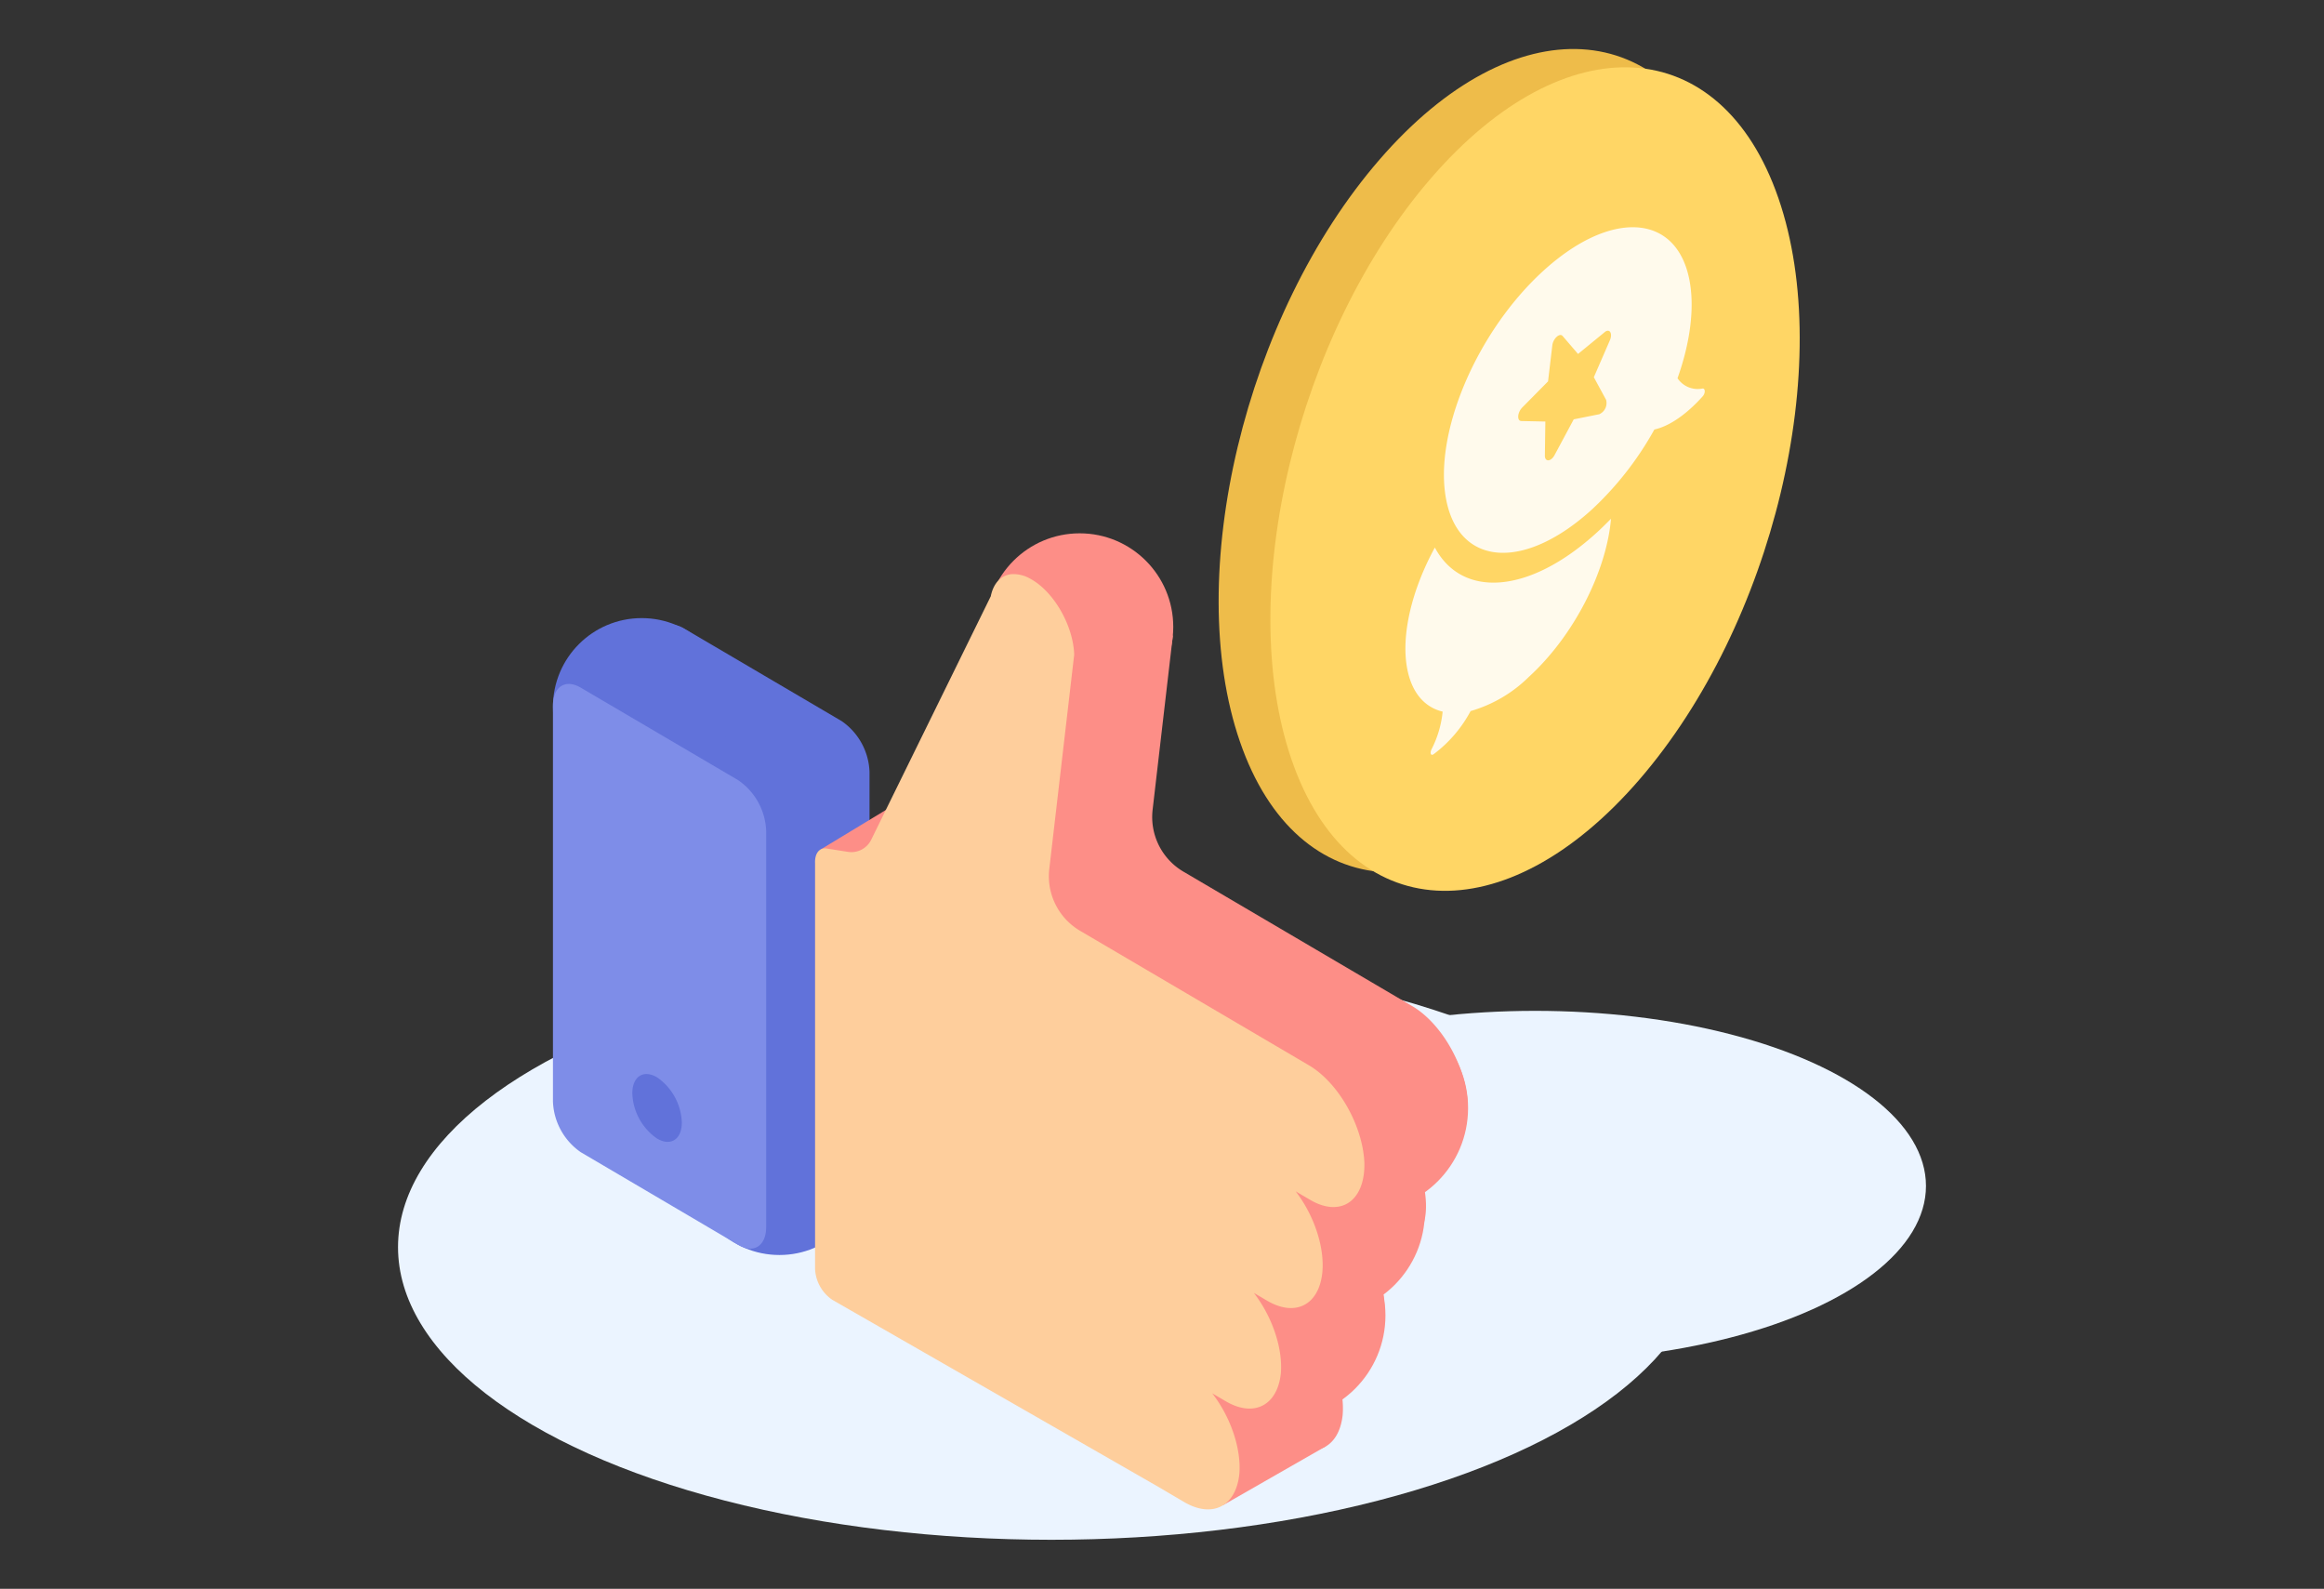
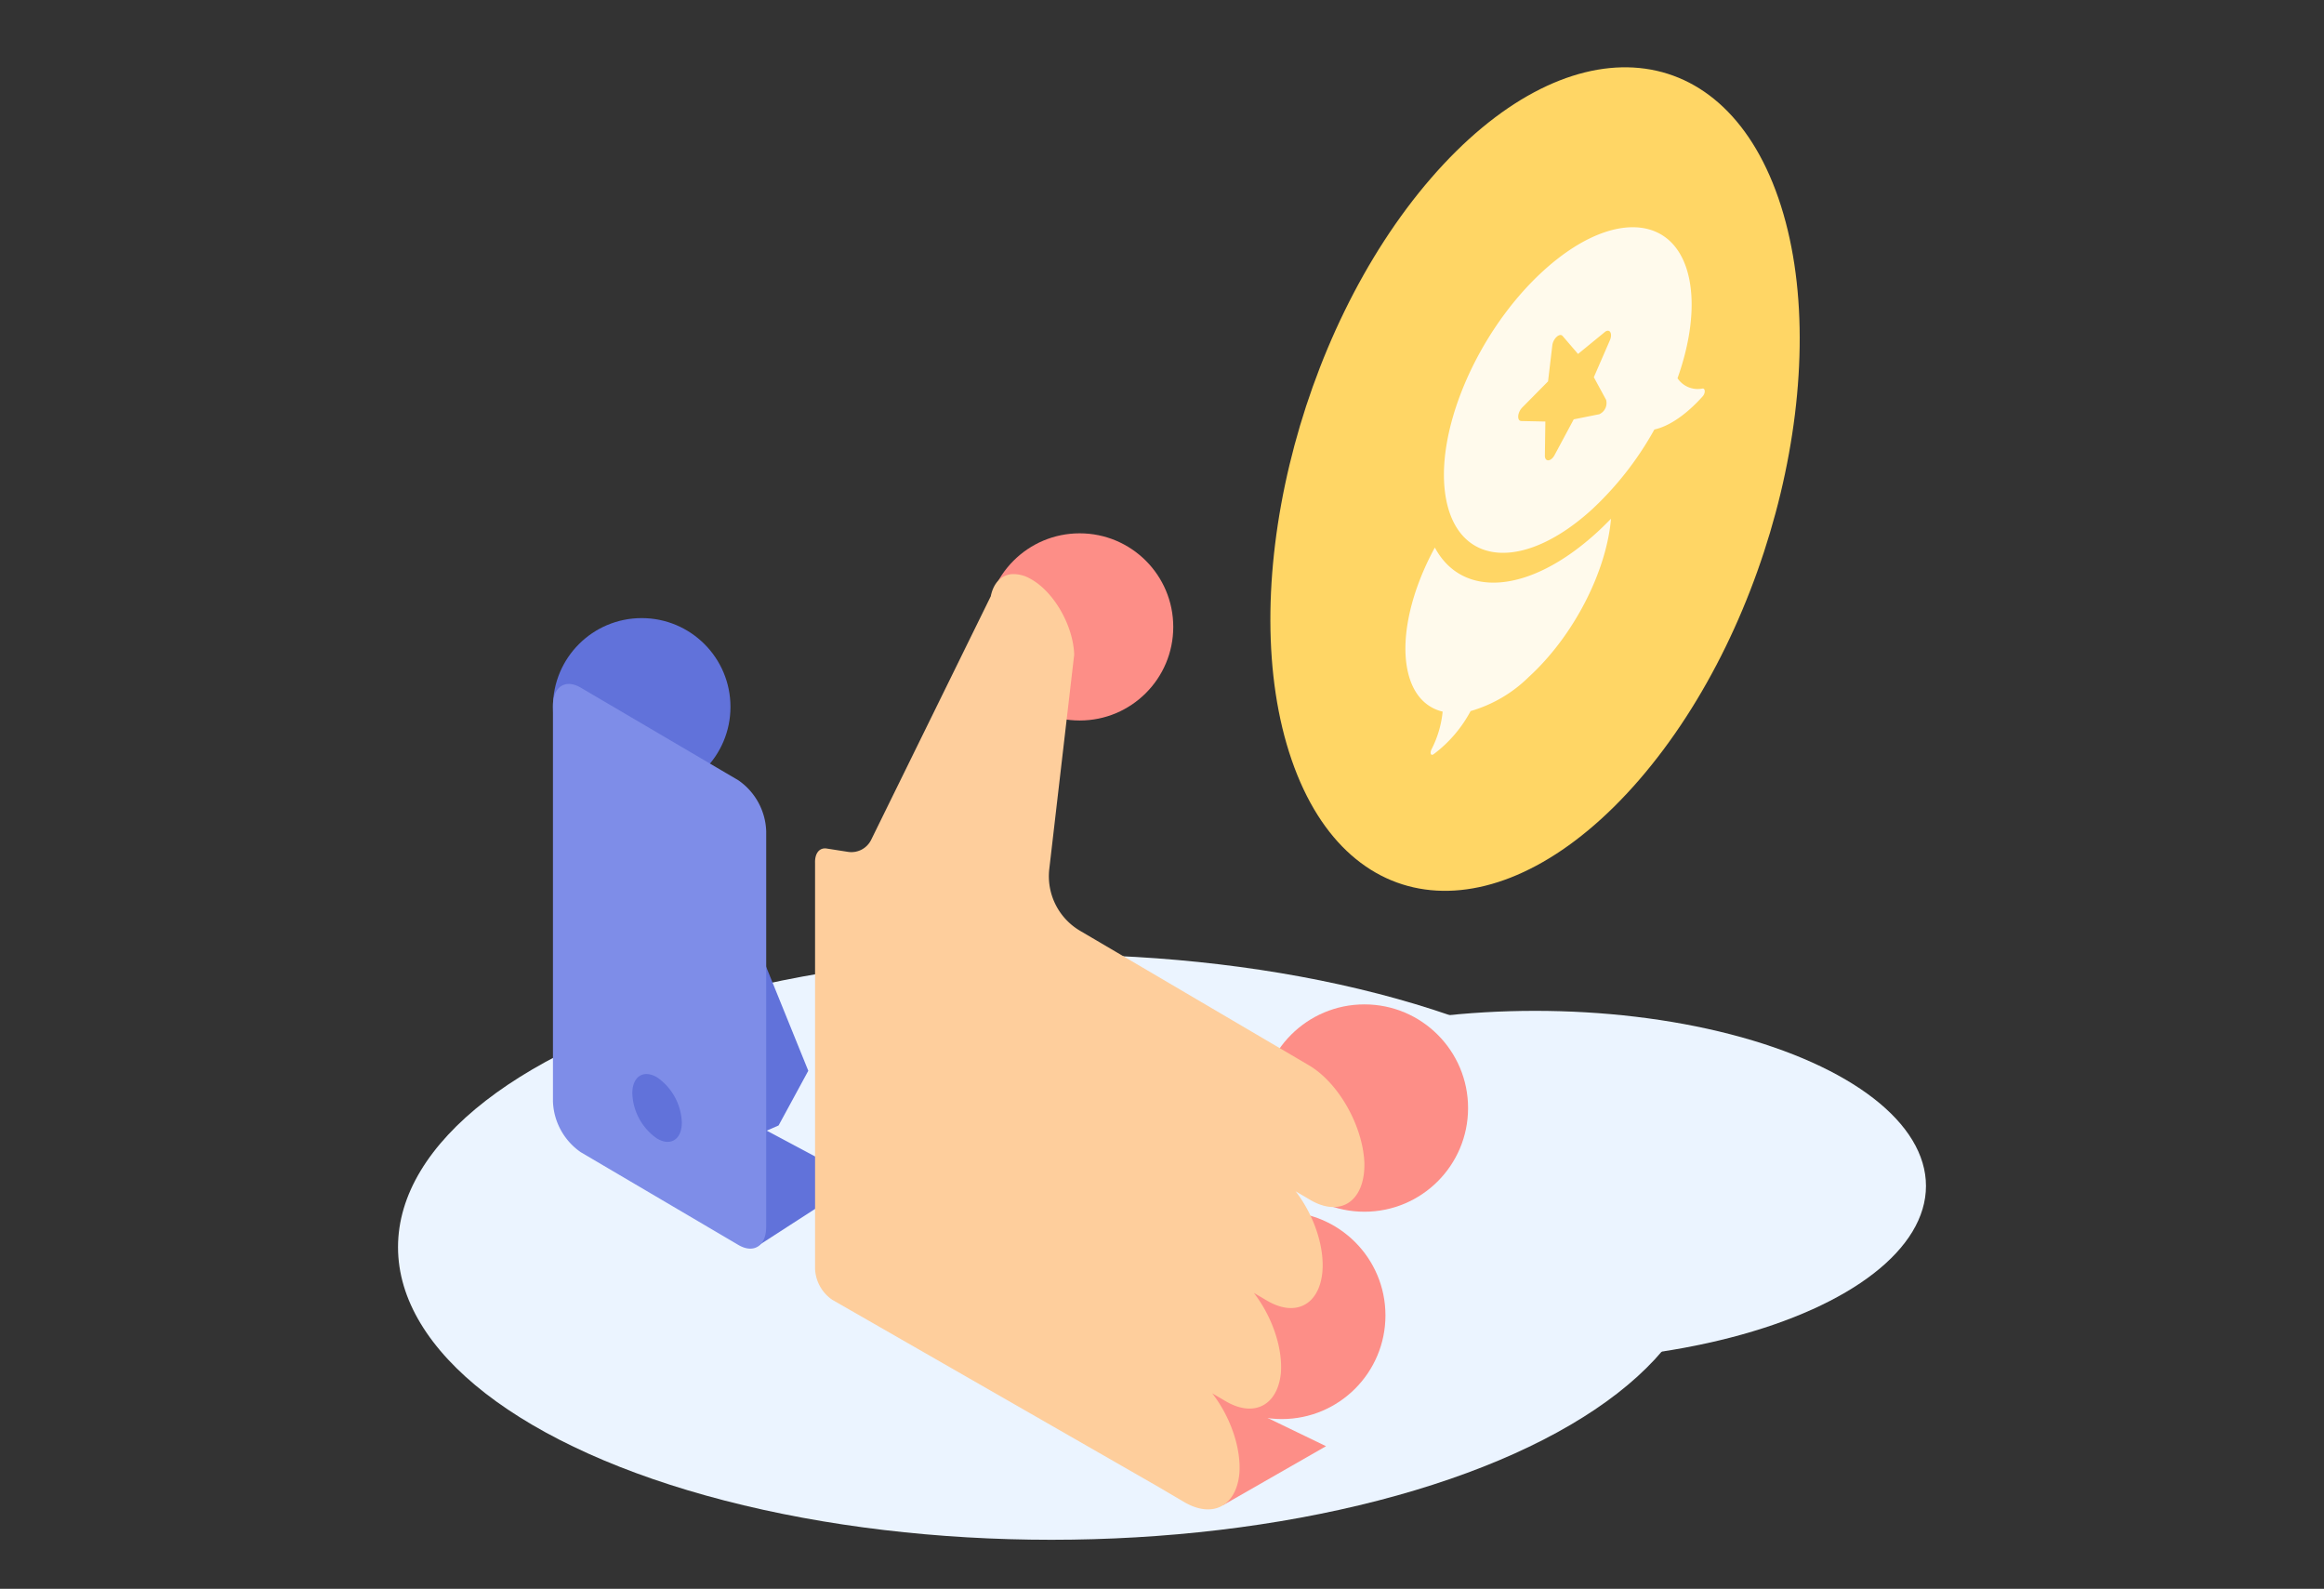
<svg xmlns="http://www.w3.org/2000/svg" viewBox="0 0 376 257">
  <rect x="0" y="0" width="376" height="257" fill="#333333" stroke="none" />
  <title>Sueveys and feedback</title>
  <g id="Layer_2" data-name="Layer 2">
    <g id="Layer_1-2" data-name="Layer 1">
      <rect width="376" height="257" fill="none" />
      <ellipse cx="170.104" cy="201.736" rx="105.708" ry="47.337" fill="#ebf4ff" />
      <ellipse cx="248.355" cy="191.837" rx="63.249" ry="28.324" fill="#ebf4ff" />
      <polygon points="197.837 243.497 214.539 233.935 192.235 223.15 197.837 243.497" fill="#fd8e87" />
-       <path d="M237.462,178.543c-.265-6.127-4.3-13.143-9.135-15.886L191.466,140.995a10.242,10.242,0,0,1-4.984-10.013l3.272-28.148-6.109-3.13c-.156-4.759,1.478-5.46-2.297-7.486-1.054-.566-.861-2.977-1.786-2.892-1.718.161-5.058,1.419-5.485,3.535l-17.571,35.769-6.105-.954c-1.137-.133-1.869.812-1.815,2.346v65.664a6.409,6.409,0,0,0,2.76,4.979l52.501,30.111,4.38,2.574c4.562,2.725,8.43.814,9-4.449.353-4.061-1.364-9.196-4.38-13.091l2.1,1.234c4.562,2.725,8.43.814,9-4.449.338-4.047-1.371-9.147-4.365-13.027l2.07,1.217c4.562,2.725,8.43.814,9-4.449.418-4.054-1.275-9.244-4.305-13.196l2.355,1.384c4.847,2.84,8.77.28,8.763-5.717Q237.465,178.676,237.462,178.543Z" fill="#fd8e87" />
-       <path d="M136.179,116.649l-25.501-14.986c-2.485-1.461-4.5-.153-4.5,2.92V168.597a10.439,10.439,0,0,0,4.5,8.209l25.501,15.004c2.485,1.461,4.5.153,4.5-2.92V124.859A10.439,10.439,0,0,0,136.179,116.649Zm-13.155,57.952a9.29,9.29,0,0,1-4.005-7.306c0-2.735,1.793-3.899,4.005-2.599a9.29,9.29,0,0,1,4.005,7.306C127.029,174.738,125.236,175.901,123.024,174.601Z" fill="#6172da" />
      <polygon points="90.619 111.062 107.591 101.364 107.591 122.1 90.619 111.062" fill="#6172da" />
      <polygon points="99.105 167.441 123.429 155.086 130.773 173.206 125.967 182.054 109.888 189.03 99.105 178.566 99.105 167.441" fill="#6172da" />
      <circle cx="103.822" cy="114.343" r="14.36" fill="#6172da" />
-       <circle cx="126.107" cy="188.647" r="14.36" fill="#6172da" />
      <polygon points="122.479 201.62 139.068 190.901 122.479 182.054 122.479 201.62" fill="#6172da" />
      <path d="M119.463,126.22,93.962,111.234c-2.485-1.461-4.5-.153-4.5,2.92v64.013a10.439,10.439,0,0,0,4.5,8.209l25.501,15.004c2.485,1.461,4.5.153,4.5-2.92V134.429A10.439,10.439,0,0,0,119.463,126.22ZM106.308,184.172a9.29,9.29,0,0,1-4.005-7.306c0-2.735,1.793-3.899,4.005-2.599a9.29,9.29,0,0,1,4.005,7.306C110.312,184.308,108.52,185.472,106.308,184.172Z" fill="#7e8de8" />
      <circle cx="207.382" cy="212.775" r="16.77" fill="#fd8e87" />
-       <circle cx="213.762" cy="196.005" r="16.77" fill="#fd8e87" />
      <circle cx="220.749" cy="179.236" r="16.77" fill="#fd8e87" />
      <circle cx="174.682" cy="101.408" r="15.139" fill="#fd8e87" />
-       <polygon points="132.727 137.437 145.023 129.99 143.917 139.093 132.727 137.437" fill="#fd8e87" />
      <path d="M220.746,188.113c-.265-6.127-4.3-13.143-9.135-15.886L174.749,150.566a10.242,10.242,0,0,1-4.984-10.013l4.029-34.659c-.156-4.759-3.341-10.259-7.116-12.285a5.408,5.408,0,0,0-3.009-.733c-1.718.161-2.947,1.465-3.375,3.581l-19.349,39.389a3.562,3.562,0,0,1-3.747,1.949l-3.515-.549c-1.137-.133-1.869.812-1.815,2.346v65.664a6.409,6.409,0,0,0,2.76,4.979l52.501,30.111,4.38,2.574c4.562,2.725,8.43.814,9-4.449.353-4.061-1.364-9.196-4.38-13.091l2.1,1.234c4.562,2.725,8.43.814,9-4.449.338-4.047-1.371-9.147-4.365-13.027l2.07,1.217c4.562,2.725,8.43.814,9-4.449.418-4.054-1.275-9.244-4.305-13.196l2.355,1.384c4.847,2.84,8.77.28,8.763-5.717Q220.748,188.246,220.746,188.113Z" fill="#fece9c" />
-       <path d="M279.35,29.074c9.29,26.886-.804,69.033-22.545,94.14s-46.898,23.664-56.188-3.222.804-69.033,22.545-94.14S270.06,2.188,279.35,29.074Z" fill="#eebc4a" />
+       <path d="M279.35,29.074c9.29,26.886-.804,69.033-22.545,94.14S270.06,2.188,279.35,29.074Z" fill="#eebc4a" />
      <path d="M287.722,32.034c9.29,26.886-.804,69.033-22.545,94.14S218.278,149.838,208.988,122.952s.804-69.033,22.545-94.14S278.431,5.149,287.722,32.034Z" fill="#ffd665" />
      <path d="M249.648,43.852c-10.839,9.907-17.836,26.515-15.628,37.178s12.761,11.232,23.6,1.325a52.226,52.226,0,0,0,10.04-12.878c3.169-.703,6.151-3.497,7.795-5.342.504-.529.452-1.373-.02-1.284a3.929,3.929,0,0,1-4.028-1.665c2.055-5.786,2.836-11.503,1.881-16.114C271.092,34.467,260.487,33.945,249.648,43.852Zm10.839,11.138-2.619,6.027,1.987,3.668a1.985,1.985,0,0,1-1.115,2.322l-4.126.824-3.1,5.781c-.576,1.074-1.545,1.137-1.569.131l.078-5.555-3.884-.083c-.739-.01-.656-1.389.158-2.201l4.161-4.214.693-5.843c.143-1.09,1.175-2.033,1.652-1.51l2.507,2.918,4.304-3.522C260.399,53.082,260.935,53.894,260.487,54.99Zm-2.09,31.112c.774-.708,1.537-1.473,2.247-2.191-.716,8.4-5.919,18.845-13.3,25.591a22.108,22.108,0,0,1-9.415,5.52,21.157,21.157,0,0,1-5.983,6.976c-.425.32-.647-.162-.346-.781a16.891,16.891,0,0,0,1.805-6.105c-2.844-.691-4.902-2.923-5.69-6.727-1.134-5.476.691-12.97,4.43-19.814C236.552,96.812,247.402,96.15,258.396,86.101Z" fill="#fffaec" />
    </g>
  </g>
</svg>